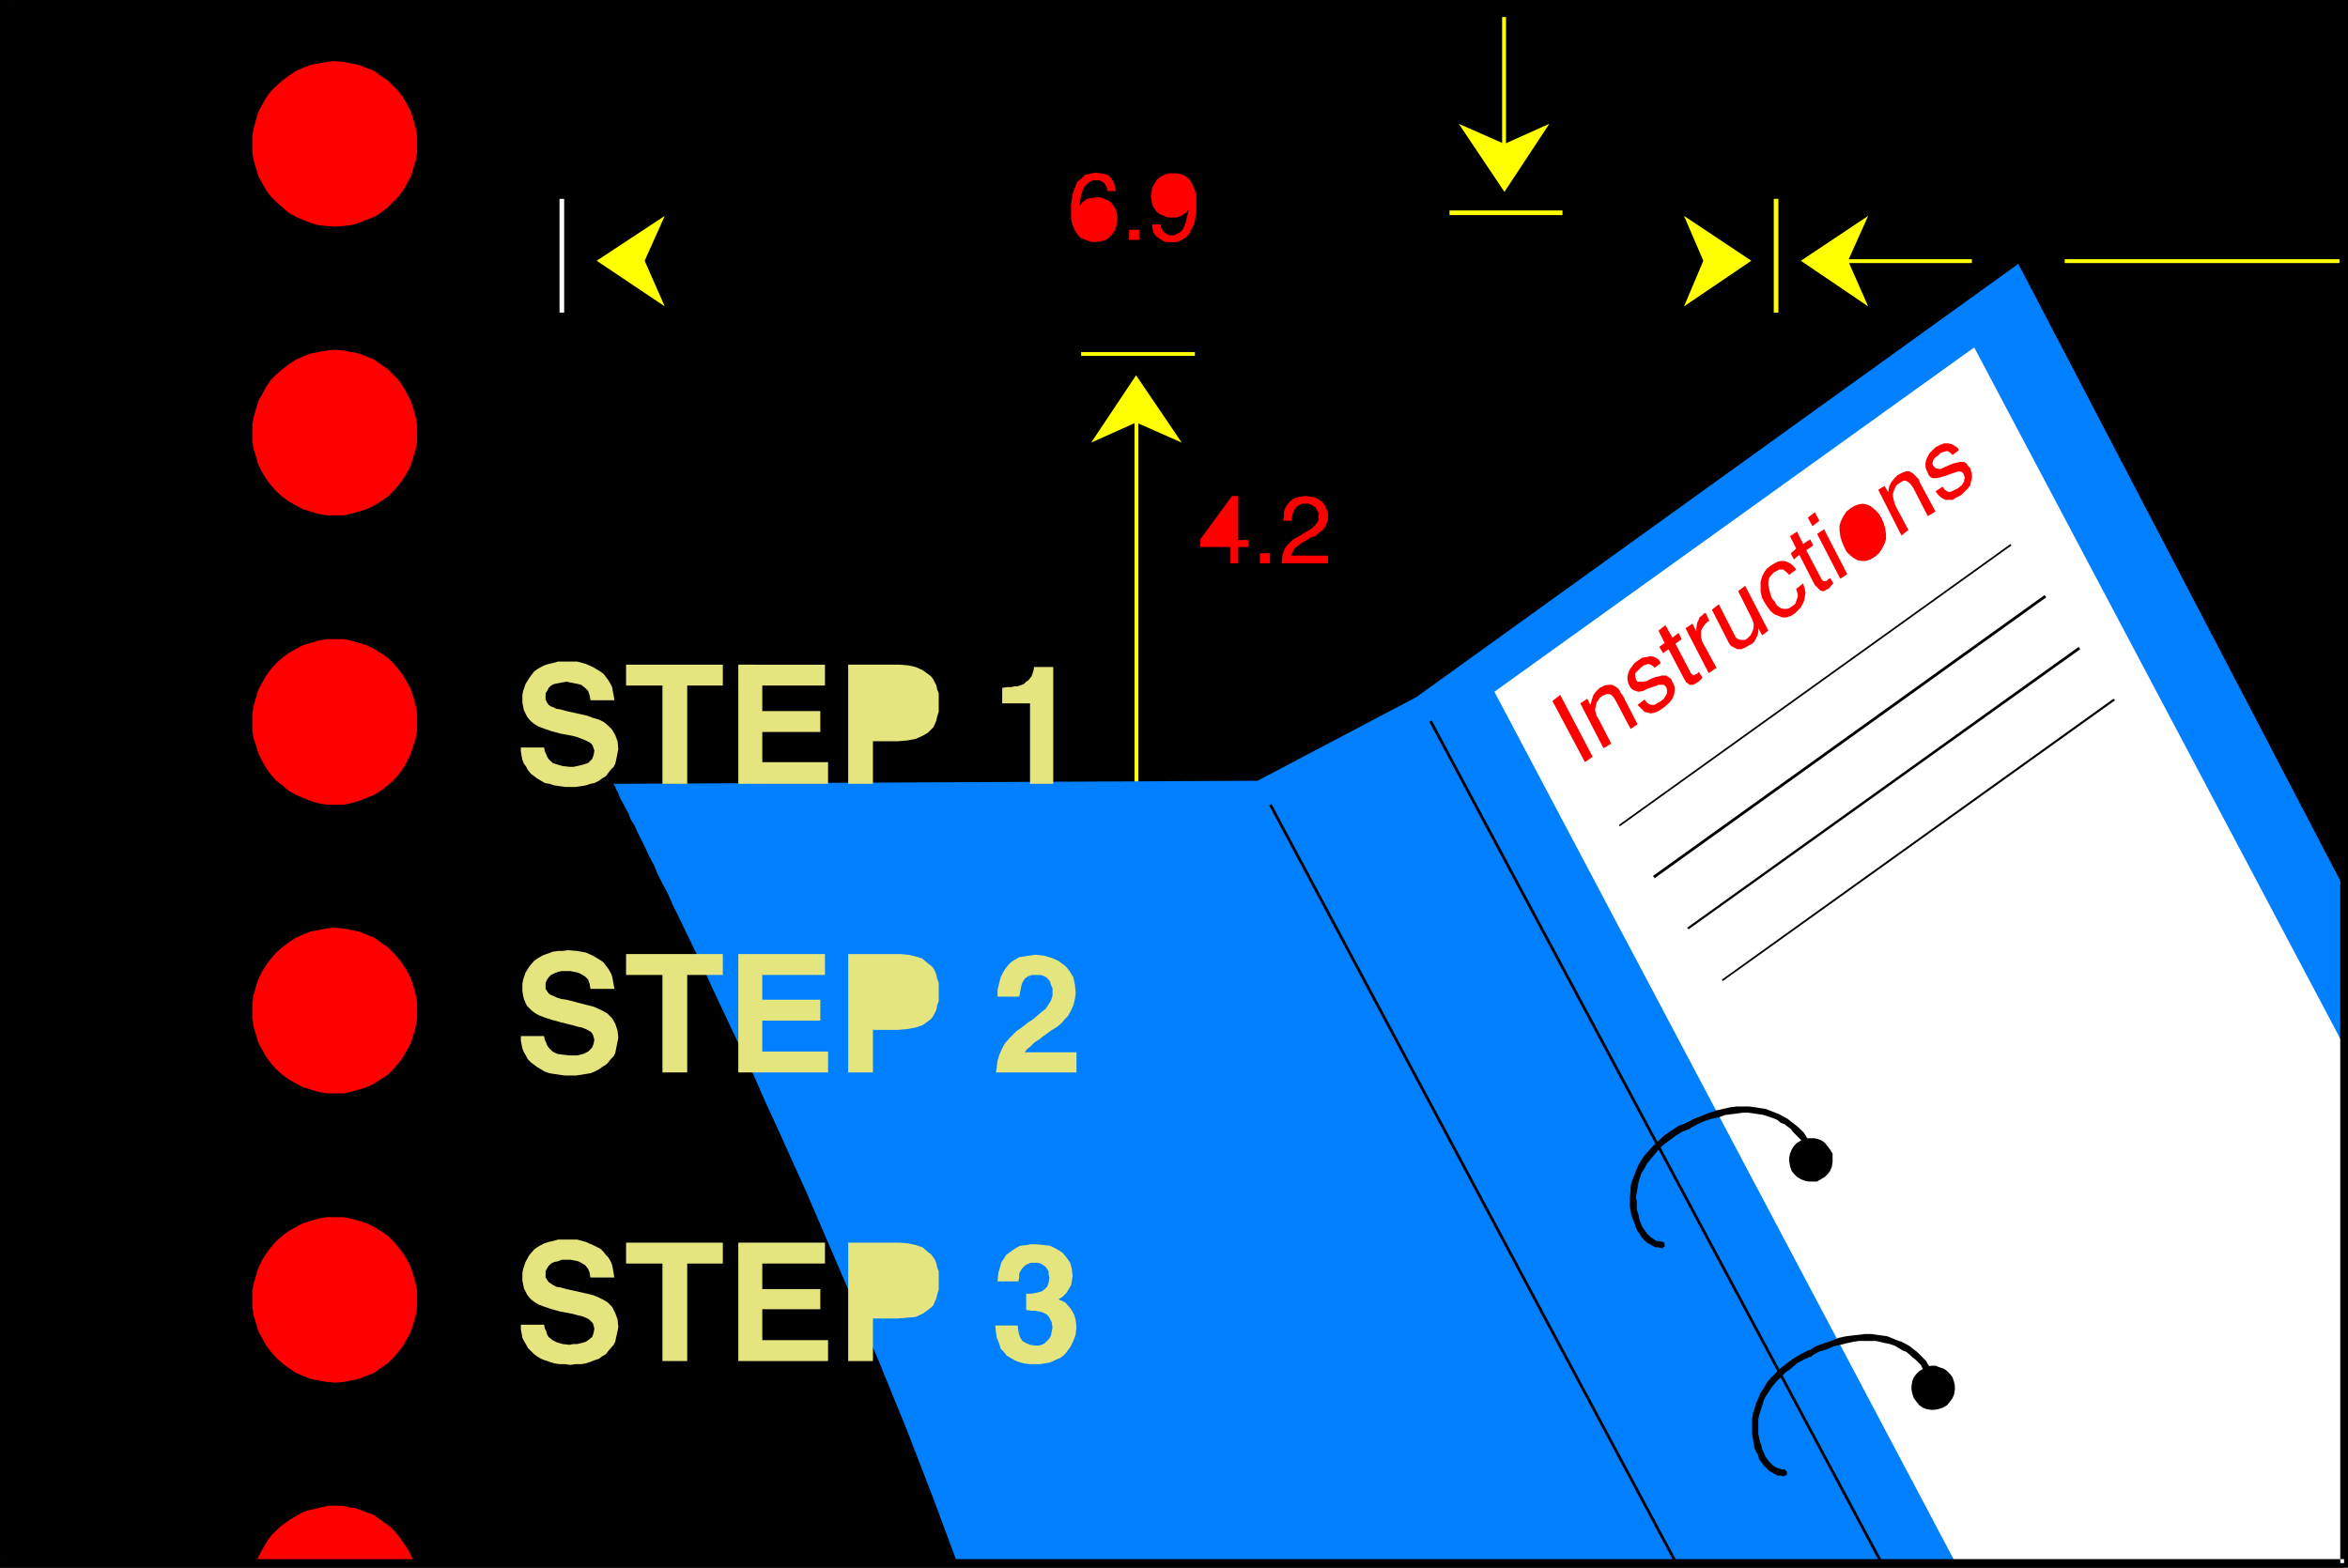
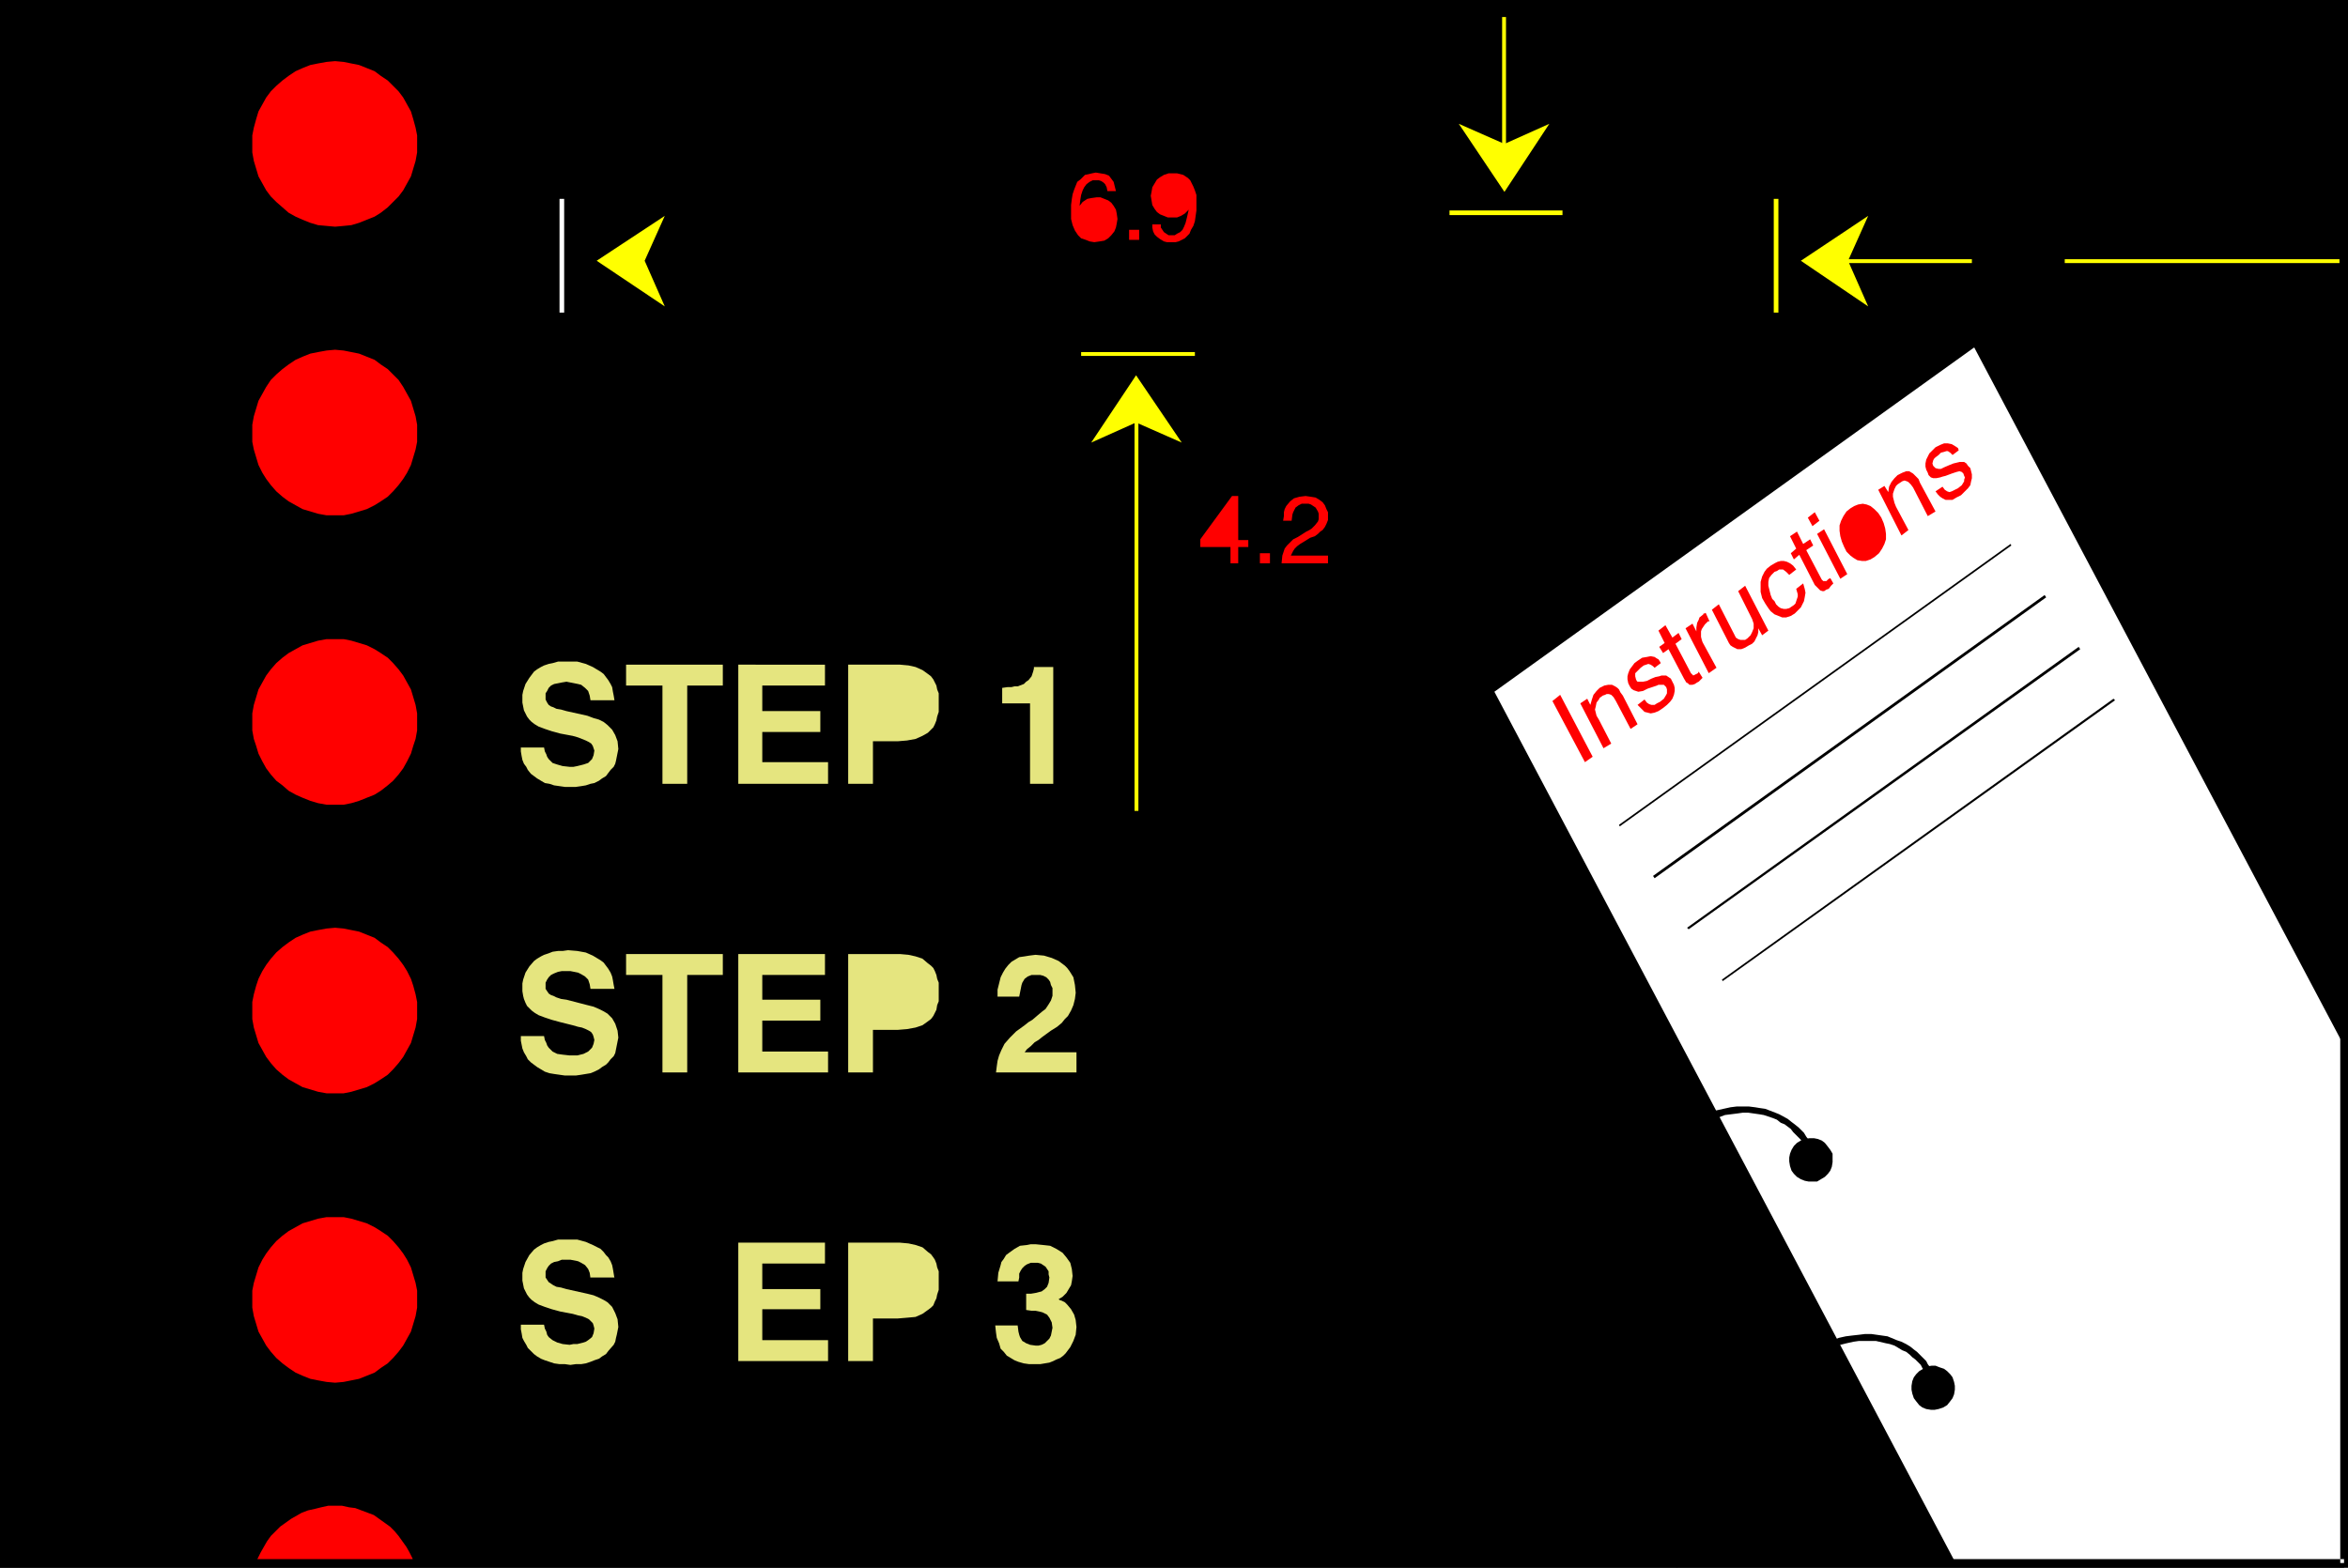
<svg xmlns="http://www.w3.org/2000/svg" xmlns:ns1="http://sodipodi.sourceforge.net/DTD/sodipodi-0.dtd" xmlns:ns2="http://www.inkscape.org/namespaces/inkscape" version="1.0" width="129.724mm" height="86.636mm" id="svg78" ns1:docname="Instructions.wmf">
  <rect width="100%" height="100%" fill="#333333" stroke="none" />
  <ns1:namedview id="namedview78" pagecolor="#ffffff" bordercolor="#000000" borderopacity="0.25" ns2:showpageshadow="2" ns2:pageopacity="0.0" ns2:pagecheckerboard="0" ns2:deskcolor="#d1d1d1" ns2:document-units="mm" />
  <defs id="defs1">
    <pattern id="WMFhbasepattern" patternUnits="userSpaceOnUse" width="6" height="6" x="0" y="0" />
  </defs>
  <path style="fill:#000000;fill-opacity:1;fill-rule:evenodd;stroke:none" d="M 489.486,326.634 V 0.808 H 0.808 V 326.634 Z" id="path1" />
  <path style="fill:#000000;fill-opacity:1;fill-rule:evenodd;stroke:none" d="M 490.294,327.442 V 0 H 0 v 327.442 h 490.294 l -0.808,-1.778 H 0.808 L 1.778,326.634 V 0.808 L 0.808,1.616 H 489.486 l -0.808,-0.808 V 326.634 l 0.808,-0.97 z" id="path2" />
  <path style="fill:#ff0000;fill-opacity:1;fill-rule:evenodd;stroke:none" d="m 69.973,12.768 -1.778,0.162 -1.778,0.323 -1.616,0.323 -1.616,0.646 -1.454,0.646 -1.454,0.97 -1.293,0.97 -1.293,1.131 -1.131,1.131 -0.97,1.293 -0.808,1.455 -0.808,1.455 -0.485,1.616 -0.485,1.778 -0.323,1.616 v 1.778 1.778 l 0.323,1.778 0.485,1.616 0.485,1.616 0.808,1.455 0.808,1.455 0.97,1.293 1.131,1.131 1.293,1.131 1.293,1.131 1.454,0.808 1.454,0.646 1.616,0.646 1.616,0.485 1.778,0.162 1.778,0.162 1.778,-0.162 1.616,-0.162 1.616,-0.485 1.616,-0.646 1.616,-0.646 1.293,-0.808 1.454,-1.131 1.131,-1.131 1.131,-1.131 0.97,-1.293 0.808,-1.455 0.808,-1.455 0.485,-1.616 0.485,-1.616 0.323,-1.778 V 30.061 28.284 l -0.323,-1.616 -0.485,-1.778 -0.485,-1.616 -0.808,-1.455 -0.808,-1.455 -0.97,-1.293 -1.131,-1.131 -1.131,-1.131 -1.454,-0.97 -1.293,-0.97 -1.616,-0.646 -1.616,-0.646 -1.616,-0.323 -1.616,-0.323 z" id="path3" />
  <path style="fill:#ff0000;fill-opacity:1;fill-rule:evenodd;stroke:none" d="m 69.973,73.052 -1.778,0.162 -1.778,0.323 -1.616,0.323 -1.616,0.646 -1.454,0.646 -1.454,0.97 -1.293,0.97 -1.293,1.131 -1.131,1.131 -0.97,1.455 -0.808,1.455 -0.808,1.455 -0.485,1.616 -0.485,1.616 -0.323,1.778 v 1.778 1.778 l 0.323,1.616 0.485,1.616 0.485,1.616 0.808,1.616 0.808,1.293 0.97,1.293 1.131,1.293 1.293,1.131 1.293,0.97 1.454,0.808 1.454,0.808 1.616,0.485 1.616,0.485 1.778,0.323 h 1.778 1.778 l 1.616,-0.323 1.616,-0.485 1.616,-0.485 1.616,-0.808 1.293,-0.808 1.454,-0.97 1.131,-1.131 1.131,-1.293 0.97,-1.293 0.808,-1.293 0.808,-1.616 0.485,-1.616 0.485,-1.616 0.323,-1.616 V 90.507 88.729 l -0.323,-1.778 -0.485,-1.616 -0.485,-1.616 -0.808,-1.455 -0.808,-1.455 -0.97,-1.455 -1.131,-1.131 -1.131,-1.131 -1.454,-0.97 -1.293,-0.97 -1.616,-0.646 -1.616,-0.646 -1.616,-0.323 -1.616,-0.323 z" id="path4" />
  <path style="fill:#ff0000;fill-opacity:1;fill-rule:evenodd;stroke:none" d="m 69.973,133.498 h -1.778 l -1.778,0.323 -1.616,0.485 -1.616,0.485 -1.454,0.808 -1.454,0.808 -1.293,0.97 -1.293,1.131 -1.131,1.293 -0.97,1.293 -0.808,1.455 -0.808,1.455 -0.485,1.616 -0.485,1.616 -0.323,1.778 v 1.778 1.778 l 0.323,1.778 0.485,1.455 0.485,1.616 0.808,1.616 0.808,1.455 0.97,1.293 1.131,1.293 1.293,0.97 1.293,1.131 1.454,0.808 1.454,0.646 1.616,0.646 1.616,0.485 1.778,0.323 h 1.778 1.778 l 1.616,-0.323 1.616,-0.485 1.616,-0.646 1.616,-0.646 1.293,-0.808 1.454,-1.131 1.131,-0.97 1.131,-1.293 0.97,-1.293 0.808,-1.455 0.808,-1.616 0.485,-1.616 0.485,-1.455 0.323,-1.778 v -1.778 -1.778 l -0.323,-1.778 -0.485,-1.616 -0.485,-1.616 -0.808,-1.455 -0.808,-1.455 -0.97,-1.293 -1.131,-1.293 -1.131,-1.131 -1.454,-0.97 -1.293,-0.808 -1.616,-0.808 -1.616,-0.485 -1.616,-0.485 -1.616,-0.323 z" id="path5" />
  <path style="fill:#ff0000;fill-opacity:1;fill-rule:evenodd;stroke:none" d="m 69.973,193.783 -1.778,0.162 -1.778,0.323 -1.616,0.323 -1.616,0.646 -1.454,0.646 -1.454,0.97 -1.293,0.97 -1.293,1.131 -1.131,1.293 -0.97,1.293 -0.808,1.293 -0.808,1.616 -0.485,1.455 -0.485,1.778 -0.323,1.616 v 1.778 1.778 l 0.323,1.778 0.485,1.616 0.485,1.616 0.808,1.455 0.808,1.455 0.97,1.293 1.131,1.293 1.293,1.131 1.293,0.97 1.454,0.808 1.454,0.808 1.616,0.485 1.616,0.485 1.778,0.323 h 1.778 1.778 l 1.616,-0.323 1.616,-0.485 1.616,-0.485 1.616,-0.808 1.293,-0.808 1.454,-0.97 1.131,-1.131 1.131,-1.293 0.97,-1.293 0.808,-1.455 0.808,-1.455 0.485,-1.616 0.485,-1.616 0.323,-1.778 v -1.778 -1.778 l -0.323,-1.616 -0.485,-1.778 -0.485,-1.455 -0.808,-1.616 -0.808,-1.293 -0.97,-1.293 -1.131,-1.293 -1.131,-1.131 -1.454,-0.97 -1.293,-0.97 -1.616,-0.646 -1.616,-0.646 -1.616,-0.323 -1.616,-0.323 z" id="path6" />
  <path style="fill:#ff0000;fill-opacity:1;fill-rule:evenodd;stroke:none" d="m 69.973,254.228 h -1.778 l -1.778,0.323 -1.616,0.485 -1.616,0.485 -1.454,0.808 -1.454,0.808 -1.293,0.97 -1.293,1.131 -1.131,1.293 -0.97,1.293 -0.808,1.293 -0.808,1.616 -0.485,1.616 -0.485,1.616 -0.323,1.616 v 1.778 1.778 l 0.323,1.778 0.485,1.616 0.485,1.616 0.808,1.455 0.808,1.455 0.97,1.293 1.131,1.293 1.293,1.131 1.293,0.97 1.454,0.97 1.454,0.646 1.616,0.646 1.616,0.323 1.778,0.323 1.778,0.162 1.778,-0.162 1.616,-0.323 1.616,-0.323 1.616,-0.646 1.616,-0.646 1.293,-0.97 1.454,-0.97 1.131,-1.131 1.131,-1.293 0.97,-1.293 0.808,-1.455 0.808,-1.455 0.485,-1.616 0.485,-1.616 0.323,-1.778 v -1.778 -1.778 l -0.323,-1.616 -0.485,-1.616 -0.485,-1.616 -0.808,-1.616 -0.808,-1.293 -0.97,-1.293 -1.131,-1.293 -1.131,-1.131 -1.454,-0.97 -1.293,-0.808 -1.616,-0.808 -1.616,-0.485 -1.616,-0.485 -1.616,-0.323 z" id="path7" />
  <path style="fill:#ff0000;fill-opacity:1;fill-rule:evenodd;stroke:none" d="m 86.456,326.796 -0.323,-1.293 -0.646,-1.293 -0.646,-1.131 -0.808,-1.131 -0.808,-1.131 -0.808,-0.97 -0.97,-0.97 -1.131,-0.808 -1.131,-0.808 -1.131,-0.808 -1.293,-0.485 -1.293,-0.485 -1.293,-0.485 -1.293,-0.162 -1.454,-0.323 h -1.454 -1.454 l -1.454,0.323 -1.293,0.323 -1.454,0.323 -1.293,0.485 -1.131,0.646 -1.131,0.646 -1.131,0.808 -1.131,0.808 -0.97,0.97 -0.97,0.97 -0.808,1.131 -0.646,1.131 -0.646,1.131 -0.646,1.293 -0.485,1.293 z" id="path8" />
  <path style="fill:#ffff00;fill-opacity:1;fill-rule:evenodd;stroke:none" d="m 246.763,92.447 -9.534,-14.061 -9.373,14.061 9.373,-4.202 z" id="path9" />
  <path style="fill:#ffff00;fill-opacity:1;fill-rule:evenodd;stroke:none" d="m 236.905,86.144 v 83.234 h 0.808 V 86.144 Z" id="path10" />
-   <path style="fill:#007fff;fill-opacity:1;fill-rule:evenodd;stroke:none" d="M 489.163,184.893 421.452,55.112 295.728,145.62 262.6,163.075 128.149,163.721 v 0.162 l 0.162,0.162 0.162,0.323 0.162,0.485 0.323,0.485 0.323,0.808 0.323,0.808 0.485,0.808 0.485,0.97 0.646,1.131 0.485,1.293 0.808,1.293 0.646,1.455 0.808,1.616 0.808,1.616 0.808,1.778 0.97,1.778 0.808,1.939 0.97,1.939 1.131,2.101 0.97,2.263 1.131,2.263 2.262,4.687 2.424,5.01 2.424,5.333 2.586,5.495 2.747,5.818 2.909,5.98 2.747,6.303 2.909,6.303 2.909,6.465 3.07,6.788 2.909,6.788 5.979,13.899 5.979,14.061 5.818,14.223 5.494,14.223 2.586,6.95 2.586,6.95 h 9.696 2.747 18.584 l 4.525,0.162 h 20.2 5.656 23.917 6.302 12.928 l 13.251,0.162 h 26.987 13.413 95.829 4.525 11.958 l 3.394,-0.162 h 5.979 2.424 2.101 1.939 1.939 l 0.485,-0.162 h 0.646 v 0 h 0.162 v -45.092 l -0.162,-6.303 v -19.718 -13.091 -18.91 -5.818 -19.556 l -0.162,-1.939 z" id="path11" />
  <path style="fill:#000000;fill-opacity:1;fill-rule:evenodd;stroke:none" d="m 265.024,168.247 85.163,159.196 0.485,-0.323 -85.163,-159.196 z" id="path12" />
  <path style="fill:#000000;fill-opacity:1;fill-rule:evenodd;stroke:none" d="m 298.475,150.792 94.536,176.489 0.485,-0.323 -94.536,-176.489 z" id="path13" />
  <path style="fill:#ffffff;fill-opacity:1;fill-rule:evenodd;stroke:none" d="M 489.163,217.864 412.241,72.567 312.049,144.488 408.363,326.473 h 81.123 z" id="path14" />
  <path style="fill:#000000;fill-opacity:1;fill-rule:evenodd;stroke:none" d="m 380.244,246.309 0.808,-0.485 0.646,-0.646 0.485,-0.646 0.323,-0.808 0.162,-0.97 v -0.808 -0.97 l -0.485,-0.808 -0.485,-0.646 -0.646,-0.808 -0.646,-0.485 -0.808,-0.323 -0.808,-0.162 h -0.97 l -0.97,0.162 -0.808,0.323 -0.808,0.485 -0.646,0.646 -0.485,0.808 -0.323,0.808 -0.162,0.808 v 0.808 l 0.162,0.97 0.323,0.97 0.485,0.646 0.646,0.646 0.808,0.485 0.808,0.323 0.808,0.162 h 0.97 0.808 z" id="path15" />
  <path style="fill:#000000;fill-opacity:1;fill-rule:evenodd;stroke:none" d="m 405.777,293.987 0.808,-0.485 0.646,-0.808 0.485,-0.646 0.323,-0.808 0.162,-0.97 v -0.808 l -0.162,-0.808 -0.323,-0.97 -0.485,-0.646 -0.646,-0.646 -0.646,-0.485 -0.97,-0.323 -0.808,-0.323 h -0.808 l -0.97,0.162 -0.808,0.485 -0.808,0.485 -0.646,0.646 -0.485,0.646 -0.323,0.808 -0.162,0.97 v 0.808 l 0.162,0.808 0.323,0.97 0.485,0.646 0.646,0.808 0.646,0.485 0.808,0.323 0.97,0.162 h 0.808 l 0.808,-0.162 z" id="path16" />
  <path style="fill:#000000;fill-opacity:1;fill-rule:evenodd;stroke:none" d="m 378.144,243.4 v 0.162 0.162 l 0.162,0.162 0.162,0.162 h 0.162 0.323 l 0.162,-0.162 h 0.162 l 0.162,-0.162 v -0.162 -0.162 -0.162 l -0.162,-0.485 v -0.646 l -0.162,-0.646 -0.162,-0.646 -0.323,-0.808 -0.323,-0.485 -0.323,-0.808 -0.323,-0.646 -0.485,-0.646 -0.485,-0.808 -0.646,-0.646 -0.485,-0.485 -0.808,-0.646 -0.646,-0.485 -0.808,-0.646 -1.778,-0.97 -0.808,-0.323 -2.101,-0.808 -1.131,-0.162 -0.97,-0.162 -1.293,-0.162 h -1.293 -1.293 l -1.293,0.162 -1.454,0.323 -1.454,0.323 -1.454,0.485 -1.616,0.646 -1.616,0.646 -1.616,0.808 h 0.162 l -0.323,0.162 v 0.323 h -0.162 v 0.162 l 0.162,0.323 0.162,0.162 0.162,0.162 h 0.162 0.162 0.162 l 0.162,-0.162 1.454,-0.808 1.454,-0.646 1.454,-0.485 1.616,-0.323 1.293,-0.485 1.293,-0.162 1.293,-0.162 1.131,-0.162 h 1.131 l 1.131,0.162 1.131,0.162 0.97,0.162 0.97,0.323 0.97,0.323 0.808,0.323 0.808,0.646 0.808,0.323 0.646,0.485 0.646,0.485 0.485,0.646 0.646,0.646 0.485,0.485 0.485,0.485 0.485,0.808 0.323,0.485 0.323,0.646 0.162,0.485 0.162,0.646 0.162,0.646 0.162,0.485 0.162,0.646 0.162,0.646 z" id="path17" />
  <path style="fill:#000000;fill-opacity:1;fill-rule:evenodd;stroke:none" d="m 352.772,235.804 0.323,-0.323 v -0.162 l 0.162,-0.162 v -0.162 l -0.162,-0.162 -0.162,-0.323 h -0.162 -0.162 -0.162 -0.162 v 0 l -1.778,0.646 -1.454,0.97 -1.454,0.97 -2.262,2.101 -1.778,1.939 -0.808,1.131 -0.646,1.131 -0.485,1.131 -0.808,2.101 -0.323,1.131 v 1.131 l -0.162,1.131 v 0.97 0.97 l 0.162,0.97 0.162,0.97 0.323,0.808 0.323,0.808 0.323,0.97 0.323,0.646 0.485,0.646 0.323,0.646 0.646,0.646 0.485,0.485 0.646,0.323 0.485,0.323 0.646,0.323 h 0.646 l 0.485,0.162 h 0.162 0.323 v -0.162 l 0.323,-0.162 v -0.162 -0.162 -0.323 0 l -0.323,-0.323 h -0.162 -0.162 0.162 l -0.646,-0.162 h -0.485 l -0.323,-0.162 -0.485,-0.323 -0.485,-0.323 -0.323,-0.323 -0.485,-0.485 -0.323,-0.485 -0.485,-0.646 -0.323,-0.646 -0.323,-0.808 -0.162,-0.646 -0.162,-0.808 -0.323,-0.97 v -0.808 -0.808 l -0.162,-0.97 0.162,-0.97 0.162,-0.97 0.162,-0.97 0.646,-2.101 0.646,-0.97 0.485,-0.97 0.808,-0.97 1.616,-1.939 0.97,-0.97 1.293,-0.97 1.293,-0.97 1.293,-0.808 z" id="path18" />
  <path style="fill:#000000;fill-opacity:1;fill-rule:evenodd;stroke:none" d="m 403.515,290.916 v 0.162 l 0.162,0.323 h 0.162 l 0.162,0.162 0.162,0.162 h 0.323 l 0.162,-0.162 0.162,-0.162 v -0.162 l 0.162,-0.162 v -0.162 l -0.162,-0.162 v -0.485 l -0.162,-0.646 v -0.646 l -0.323,-0.646 -0.162,-0.646 -0.323,-0.646 -0.323,-0.646 -0.485,-0.808 -0.485,-0.646 -0.323,-0.646 -0.646,-0.646 -0.646,-0.646 -0.646,-0.646 -0.646,-0.485 -0.808,-0.646 -0.808,-0.485 -0.97,-0.485 -0.97,-0.323 -1.939,-0.808 -2.262,-0.323 -1.131,-0.162 h -1.293 l -1.293,0.162 -1.454,0.162 -1.293,0.162 -1.454,0.323 -1.616,0.646 -1.454,0.485 -1.778,0.646 -1.454,0.97 v -0.162 l -0.323,0.323 v 0.162 0.162 0.162 0.162 l 0.323,0.162 0.162,0.162 h 0.162 0.162 0.162 v -0.162 l 1.454,-0.808 1.616,-0.485 1.454,-0.646 1.454,-0.323 1.293,-0.323 1.454,-0.323 1.131,-0.162 h 1.293 1.131 1.131 l 2.101,0.485 0.808,0.162 0.97,0.323 0.808,0.485 0.808,0.485 0.808,0.323 0.808,0.646 0.485,0.485 0.646,0.485 0.646,0.646 0.485,0.485 0.323,0.646 0.485,0.646 0.323,0.485 0.323,0.808 0.323,0.485 0.162,0.646 0.162,0.485 0.162,0.646 v 0.646 l 0.323,0.485 z" id="path19" />
  <path style="fill:#000000;fill-opacity:1;fill-rule:evenodd;stroke:none" d="m 378.305,283.32 0.162,-0.323 0.162,-0.162 v -0.162 -0.162 -0.162 l -0.323,-0.162 -0.162,-0.162 h -0.162 -0.162 -0.162 v 0 l -1.616,0.808 -1.616,0.97 -1.293,0.97 -1.293,0.97 -0.97,0.97 -0.97,0.97 -0.97,1.131 -0.646,1.131 -0.646,0.97 -0.485,1.131 -0.485,1.131 -0.323,1.131 -0.323,0.97 -0.162,1.131 v 1.131 0.97 0.97 l 0.162,0.97 0.162,0.97 0.162,0.97 0.323,0.808 0.485,0.808 0.162,0.808 0.97,1.293 0.485,0.485 0.646,0.646 1.131,0.646 0.646,0.323 h 0.646 l 0.485,0.162 h 0.162 l 0.162,-0.162 h 0.162 l 0.323,-0.162 v -0.323 -0.162 -0.162 l -0.162,-0.162 -0.162,-0.162 -0.162,-0.162 h -0.323 0.323 -0.646 l -0.485,-0.162 -0.485,-0.162 -0.323,-0.162 -0.485,-0.323 -0.485,-0.485 -0.323,-0.323 -0.808,-1.131 -0.323,-0.808 -0.323,-0.646 -0.162,-0.808 -0.323,-0.808 -0.162,-0.808 -0.162,-0.808 v -0.97 -0.97 -0.97 l 0.162,-0.97 0.323,-0.97 0.323,-0.97 0.323,-1.131 0.485,-0.97 0.646,-0.97 0.646,-0.97 0.808,-0.97 0.97,-0.97 0.97,-0.97 1.131,-0.808 1.293,-1.131 1.454,-0.808 1.454,-0.646 z" id="path20" />
  <path style="fill:#ff0000;fill-opacity:1;fill-rule:evenodd;stroke:none" d="m 332.572,158.064 -6.787,-12.93 -1.616,1.293 6.787,12.768 z" id="path21" />
  <path style="fill:#ff0000;fill-opacity:1;fill-rule:evenodd;stroke:none" d="m 336.451,155.317 -2.586,-5.01 -0.485,-0.808 -0.162,-0.646 -0.162,-0.646 0.162,-0.646 0.162,-0.808 0.485,-0.646 0.162,-0.323 0.646,-0.485 0.485,-0.162 0.323,-0.162 h 0.485 l 0.485,0.162 0.485,0.485 0.485,0.808 3.07,5.818 1.454,-0.97 -3.07,-5.98 -0.485,-0.646 -0.323,-0.646 -0.323,-0.323 -0.485,-0.323 -0.646,-0.323 h -0.808 l -0.808,0.162 -0.97,0.485 -0.646,0.646 -0.646,0.808 -0.323,0.97 -0.323,1.131 -0.646,-1.293 -1.454,0.97 4.848,9.374 z" id="path22" />
  <path style="fill:#ff0000;fill-opacity:1;fill-rule:evenodd;stroke:none" d="m 344.046,148.852 0.646,0.162 0.808,-0.162 0.808,-0.323 0.97,-0.646 0.808,-0.646 0.646,-0.646 0.485,-0.646 0.323,-0.808 0.162,-0.808 v -0.646 l -0.162,-0.646 -0.323,-0.646 -0.323,-0.646 -0.485,-0.323 -0.485,-0.323 h -0.485 -0.485 l -0.485,0.162 -0.808,0.162 -0.808,0.323 -0.97,0.485 -0.808,0.162 h -0.485 -0.323 -0.323 l -0.162,-0.162 -0.162,-0.323 -0.162,-0.646 v -0.646 l 0.485,-0.485 0.323,-0.323 0.323,-0.323 0.646,-0.485 0.485,-0.162 0.485,-0.162 0.485,0.162 0.485,0.323 0.323,0.323 1.293,-0.97 -0.162,-0.323 -0.323,-0.485 -0.323,-0.162 -0.485,-0.323 -0.808,-0.162 -0.808,0.162 -0.97,0.162 -0.97,0.646 -0.646,0.485 -0.485,0.646 -0.485,0.646 -0.323,0.808 -0.162,0.646 v 0.646 l 0.162,0.808 0.323,0.646 0.323,0.485 0.485,0.323 0.485,0.162 0.485,0.162 0.97,-0.162 0.97,-0.485 1.454,-0.485 0.485,-0.162 0.323,-0.162 h 0.323 0.323 0.485 l 0.485,0.485 0.162,0.485 v 0.323 0.485 l -0.162,0.323 -0.485,0.808 -0.808,0.646 -0.646,0.323 -0.485,0.323 h -0.646 l -0.485,-0.162 -0.485,-0.323 -0.485,-0.646 -1.454,1.131 0.485,0.485 0.485,0.485 0.485,0.485 z" id="path23" />
  <path style="fill:#ff0000;fill-opacity:1;fill-rule:evenodd;stroke:none" d="m 347.601,134.306 -1.293,-2.586 1.454,-1.131 1.454,2.586 1.293,-0.97 0.646,1.293 -1.293,0.97 3.232,6.142 0.323,0.323 0.162,0.162 0.323,-0.162 0.323,-0.162 0.323,-0.162 0.162,-0.323 0.808,1.293 -0.485,0.485 -0.323,0.323 -0.323,0.162 -0.485,0.323 -0.485,0.162 h -0.323 -0.323 l -0.323,-0.323 -0.323,-0.162 -0.485,-0.808 -3.232,-6.142 -1.131,0.808 -0.808,-1.293 z" id="path24" />
  <path style="fill:#ff0000;fill-opacity:1;fill-rule:evenodd;stroke:none" d="m 356.812,140.609 -4.848,-9.374 1.454,-0.97 0.808,1.616 v -0.323 -0.485 l 0.162,-0.97 0.323,-0.646 0.162,-0.485 0.808,-0.646 v -0.162 h 0.162 l 0.323,-0.162 0.808,1.778 h -0.162 -0.162 l -0.162,0.162 -0.485,0.485 -0.323,0.485 -0.323,0.485 -0.162,0.485 v 1.131 l 0.162,0.646 0.162,0.485 2.909,5.333 z" id="path25" />
  <path style="fill:#ff0000;fill-opacity:1;fill-rule:evenodd;stroke:none" d="m 360.691,133.66 0.323,0.646 0.323,0.485 0.485,0.323 0.323,0.162 0.646,0.323 h 0.808 l 0.808,-0.323 0.808,-0.485 0.646,-0.323 0.485,-0.485 0.323,-0.646 0.323,-0.646 0.162,-0.646 v -0.808 l 0.808,1.455 1.293,-0.97 -4.848,-9.374 -1.454,1.131 2.262,4.525 0.323,0.646 0.323,0.646 0.323,0.97 v 0.97 l -0.323,0.808 -0.323,0.646 -0.646,0.646 -0.485,0.323 h -0.485 -0.485 l -0.485,-0.162 -0.485,-0.323 -0.323,-0.646 -3.232,-6.303 -1.454,1.131 z" id="path26" />
  <path style="fill:#ff0000;fill-opacity:1;fill-rule:evenodd;stroke:none" d="m 367.64,121.538 v 1.131 0.97 l 0.323,1.293 0.646,1.131 0.646,0.97 0.485,0.646 0.808,0.646 0.808,0.323 0.808,0.323 h 0.808 l 0.97,-0.323 0.808,-0.485 0.646,-0.646 0.646,-0.646 0.323,-0.646 0.323,-0.646 0.162,-0.808 0.162,-0.97 -0.162,-0.808 -0.323,-1.131 -1.454,1.131 0.323,1.131 v 0.485 l -0.162,0.485 -0.162,0.485 -0.162,0.485 -0.323,0.323 -0.485,0.323 -0.485,0.323 -0.646,0.162 h -0.485 l -0.646,-0.162 -0.485,-0.323 -0.485,-0.485 -0.323,-0.646 -0.485,-0.485 -0.323,-0.808 -0.162,-0.646 -0.323,-1.293 v -0.808 l 0.162,-0.808 0.485,-0.646 0.646,-0.646 0.485,-0.162 0.485,-0.323 h 0.323 0.485 l 0.646,0.485 0.646,0.646 1.454,-1.131 -0.646,-0.808 -0.646,-0.485 -0.646,-0.323 -0.646,-0.162 h -0.646 l -0.646,0.162 -0.646,0.323 -0.808,0.485 -0.808,0.646 -0.485,0.646 -0.485,0.97 z" id="path27" />
  <path style="fill:#ff0000;fill-opacity:1;fill-rule:evenodd;stroke:none" d="m 375.073,114.589 -1.293,-2.586 1.454,-0.97 1.293,2.586 1.454,-0.97 0.646,1.293 -1.454,0.97 3.232,6.142 0.323,0.323 h 0.323 0.323 l 0.323,-0.323 0.162,-0.162 h 0.162 l 0.162,-0.162 0.646,1.131 -0.485,0.485 -0.485,0.646 -0.485,0.162 -0.485,0.323 h -0.323 l -0.485,-0.162 -0.485,-0.485 -0.646,-0.646 -3.232,-6.303 -1.131,0.97 -0.646,-1.293 z" id="path28" />
  <path style="fill:#ff0000;fill-opacity:1;fill-rule:evenodd;stroke:none" d="m 384.284,120.892 -4.848,-9.374 1.454,-0.97 4.848,9.374 z" id="path29" />
  <path style="fill:#ff0000;fill-opacity:1;fill-rule:evenodd;stroke:none" d="m 378.467,109.902 -0.97,-1.778 1.454,-1.131 0.97,1.778 z" id="path30" />
  <path style="fill:#ff0000;fill-opacity:1;fill-rule:evenodd;stroke:none" d="m 388.486,115.235 -0.646,-0.323 -0.485,-0.485 -0.485,-0.646 -0.323,-0.646 -0.485,-0.808 -0.162,-0.808 -0.162,-0.646 v -0.808 -0.646 l 0.323,-0.646 0.485,-0.646 0.485,-0.485 0.808,-0.485 0.646,-0.162 0.646,0.162 0.646,0.162 0.485,0.323 0.323,0.485 0.323,0.485 0.485,0.646 0.485,1.455 0.323,1.616 v 0.646 l -0.323,0.808 -0.485,0.485 -0.485,0.646 -0.808,0.323 -0.485,0.162 h -0.646 z" id="path31" />
  <path style="fill:#ff0000;fill-opacity:1;fill-rule:evenodd;stroke:none" d="m 384.123,109.74 v 1.131 l 0.162,1.131 0.323,1.131 0.485,1.131 0.485,0.97 0.808,0.808 0.646,0.485 0.808,0.485 0.97,0.162 h 0.808 l 0.97,-0.323 0.808,-0.485 0.97,-0.808 0.646,-0.97 0.485,-0.97 0.323,-0.97 v -1.131 l -0.162,-1.131 -0.323,-1.131 -0.485,-1.131 -0.646,-0.97 -0.808,-0.808 -0.808,-0.646 -0.808,-0.323 -0.808,-0.162 -0.97,0.162 -0.808,0.323 -0.808,0.485 -0.808,0.646 -0.646,0.97 -0.485,0.97 z" id="path32" />
  <path style="fill:#ff0000;fill-opacity:1;fill-rule:evenodd;stroke:none" d="m 398.505,110.71 -2.586,-4.849 v 0 l -0.323,-0.808 -0.162,-0.646 -0.162,-0.646 v -0.646 l 0.323,-0.97 0.323,-0.646 0.323,-0.323 0.485,-0.323 0.485,-0.323 0.485,-0.162 0.485,0.162 0.323,0.162 0.485,0.485 0.485,0.646 3.07,5.98 1.616,-0.97 -3.232,-5.98 -0.323,-0.808 -0.485,-0.485 -0.323,-0.323 -0.323,-0.323 -0.808,-0.485 h -0.646 l -0.808,0.323 -0.97,0.485 -0.646,0.646 -0.646,0.808 -0.485,0.97 -0.162,1.131 -0.808,-1.293 -1.293,0.808 4.848,9.536 z" id="path33" />
  <path style="fill:#ff0000;fill-opacity:1;fill-rule:evenodd;stroke:none" d="m 406.262,104.407 h 0.646 0.808 l 0.808,-0.485 0.97,-0.485 0.808,-0.808 0.646,-0.646 0.485,-0.646 0.162,-0.808 0.162,-0.646 v -0.808 l -0.162,-0.646 -0.162,-0.646 -0.485,-0.485 -0.323,-0.485 -0.485,-0.323 h -0.646 -0.323 l -0.646,0.162 -0.646,0.162 -0.808,0.323 -1.131,0.485 -0.646,0.323 h -0.485 l -0.646,-0.162 -0.485,-0.485 -0.162,-0.485 0.162,-0.646 0.162,-0.323 0.323,-0.323 0.646,-0.485 0.485,-0.485 0.646,-0.162 0.485,-0.162 h 0.323 l 0.485,0.323 0.485,0.485 1.293,-0.97 -0.162,-0.485 -0.485,-0.323 -0.808,-0.485 -0.808,-0.162 h -0.808 l -0.808,0.323 -0.97,0.485 -0.646,0.646 -0.646,0.646 -0.323,0.646 -0.323,0.646 -0.162,0.808 v 0.646 l 0.162,0.646 0.323,0.646 0.162,0.485 0.485,0.485 0.485,0.162 h 0.646 l 0.808,-0.162 0.485,-0.162 0.646,-0.162 1.293,-0.485 v 0 l 0.485,-0.162 0.485,-0.162 0.646,-0.162 0.485,0.162 0.323,0.323 0.162,0.485 0.162,0.323 -0.162,0.485 v 0.323 l -0.485,0.808 -0.808,0.646 -0.646,0.323 -0.646,0.323 -0.485,0.162 -0.485,-0.162 -0.485,-0.323 -0.485,-0.646 -1.454,0.97 0.485,0.646 0.485,0.485 0.485,0.323 z" id="path34" />
  <path style="fill:#e5e57f;fill-opacity:1;fill-rule:evenodd;stroke:none" d="m 111.504,162.105 0.646,0.485 0.808,0.485 0.808,0.485 0.97,0.162 0.97,0.323 1.131,0.162 1.131,0.162 h 1.131 1.131 l 1.131,-0.162 0.97,-0.162 0.97,-0.323 0.808,-0.162 0.97,-0.485 0.646,-0.485 0.808,-0.485 0.485,-0.646 0.485,-0.646 0.646,-0.646 0.323,-0.646 0.162,-0.646 0.162,-0.808 0.162,-0.808 0.162,-0.808 -0.162,-1.616 -0.485,-1.293 -0.646,-1.131 -0.97,-0.97 -0.808,-0.646 -0.97,-0.485 -1.131,-0.323 -1.293,-0.485 -4.363,-0.97 -1.131,-0.323 -0.97,-0.162 -0.646,-0.323 -0.485,-0.162 -0.485,-0.323 -0.323,-0.485 -0.323,-0.646 v -0.485 -0.808 l 0.323,-0.485 0.323,-0.646 0.485,-0.485 0.646,-0.323 0.808,-0.162 0.808,-0.162 0.97,-0.162 0.808,0.162 0.808,0.162 0.808,0.162 0.646,0.162 0.808,0.646 0.646,0.646 0.323,0.97 0.162,0.97 h 5.01 l -0.162,-0.97 -0.162,-0.808 -0.162,-0.97 -0.323,-0.646 -0.485,-0.808 -0.485,-0.646 -0.485,-0.646 -0.646,-0.485 -1.616,-0.97 -1.454,-0.646 -1.778,-0.485 h -1.939 -1.131 -0.97 l -1.131,0.323 -0.808,0.162 -0.97,0.323 -0.646,0.323 -0.808,0.485 -0.646,0.485 -0.97,1.293 -0.808,1.293 -0.485,1.455 -0.162,0.808 v 0.808 0.808 l 0.162,0.808 0.162,0.808 0.323,0.646 0.323,0.646 0.485,0.646 0.485,0.485 0.646,0.485 0.808,0.485 1.293,0.485 1.454,0.485 1.778,0.485 2.586,0.485 1.131,0.323 0.808,0.323 0.808,0.323 0.646,0.323 0.485,0.323 0.323,0.485 0.162,0.485 0.162,0.485 -0.162,0.97 -0.323,0.808 -0.808,0.808 -0.485,0.162 -0.485,0.162 -0.646,0.162 -0.646,0.162 -0.808,0.162 h -0.808 l -1.454,-0.162 -1.131,-0.323 -0.97,-0.323 -0.808,-0.808 -0.323,-0.485 -0.162,-0.485 -0.323,-0.646 -0.162,-0.808 h -4.848 v 0.808 l 0.162,0.97 0.162,0.808 0.323,0.808 0.485,0.646 0.323,0.646 0.646,0.808 z" id="path35" />
  <path style="fill:#e5e57f;fill-opacity:1;fill-rule:evenodd;stroke:none" d="m 130.734,138.832 h 20.2 v 4.364 h -7.434 v 20.526 h -5.171 v -20.526 h -7.595 z" id="path36" />
  <path style="fill:#e5e57f;fill-opacity:1;fill-rule:evenodd;stroke:none" d="m 154.166,138.832 v 24.89 h 18.746 v -4.525 h -13.736 v -6.303 h 12.12 v -4.364 h -12.12 v -5.333 h 13.09 v -4.364 z" id="path37" />
  <path style="fill:#e5e57f;fill-opacity:1;fill-rule:evenodd;stroke:none" d="m 189.88,149.66 -0.485,0.323 -0.646,0.323 -0.808,0.162 h -0.97 -4.686 v -7.273 h 4.686 0.97 l 0.808,0.162 0.646,0.323 0.485,0.323 0.485,0.485 0.323,0.646 0.162,0.808 0.162,0.808 -0.162,0.97 -0.162,0.808 -0.323,0.646 z" id="path38" />
  <path style="fill:#e5e57f;fill-opacity:1;fill-rule:evenodd;stroke:none" d="m 193.758,140.771 -1.131,-0.808 -1.454,-0.646 -1.454,-0.323 -1.778,-0.162 H 177.113 v 24.89 h 5.171 v -8.889 h 5.171 l 1.939,-0.162 1.778,-0.323 1.454,-0.646 1.131,-0.646 0.646,-0.646 0.485,-0.485 0.323,-0.646 0.323,-0.808 0.162,-0.808 0.323,-0.97 v -0.97 -0.97 -0.97 -0.97 l -0.323,-0.808 -0.162,-0.808 -0.323,-0.646 -0.323,-0.646 -0.485,-0.646 z" id="path39" />
  <path style="fill:#e5e57f;fill-opacity:1;fill-rule:evenodd;stroke:none" d="m 215.089,146.913 h -5.818 v -3.232 l 1.131,-0.162 h 0.808 l 0.646,-0.162 h 0.646 l 1.293,-0.485 0.485,-0.485 0.485,-0.323 0.646,-0.808 0.323,-0.97 0.162,-0.646 v -0.323 h 4.04 v 24.405 h -4.848 z" id="path40" />
  <path style="fill:#e5e57f;fill-opacity:1;fill-rule:evenodd;stroke:none" d="m 111.504,222.389 0.646,0.485 0.808,0.485 0.808,0.485 0.97,0.323 0.97,0.162 1.131,0.162 1.131,0.162 h 1.131 1.131 l 1.131,-0.162 0.97,-0.162 0.97,-0.162 0.808,-0.323 0.97,-0.485 0.646,-0.485 0.808,-0.485 0.485,-0.485 0.485,-0.646 0.646,-0.646 0.323,-0.646 0.162,-0.808 0.162,-0.808 0.162,-0.808 0.162,-0.808 -0.162,-1.455 -0.485,-1.455 -0.646,-1.131 -0.97,-0.97 -0.808,-0.485 -0.97,-0.485 -1.131,-0.485 -1.293,-0.323 -4.363,-1.131 -1.131,-0.162 -0.97,-0.323 -0.646,-0.323 -0.485,-0.162 -0.485,-0.323 -0.323,-0.485 -0.323,-0.485 v -0.646 -0.646 l 0.323,-0.646 0.323,-0.485 0.485,-0.485 0.646,-0.323 0.808,-0.323 0.808,-0.162 h 0.97 0.808 l 0.808,0.162 0.808,0.162 0.646,0.323 0.808,0.485 0.646,0.646 0.323,0.97 0.162,0.97 h 5.01 l -0.162,-0.808 -0.162,-0.97 -0.162,-0.808 -0.323,-0.808 -0.485,-0.808 -0.485,-0.646 -0.485,-0.646 -0.646,-0.485 -1.616,-0.97 -1.454,-0.646 -1.778,-0.323 -1.939,-0.162 -1.131,0.162 h -0.97 l -1.131,0.162 -0.808,0.323 -0.97,0.323 -0.646,0.323 -0.808,0.485 -0.646,0.485 -0.97,1.131 -0.808,1.293 -0.485,1.455 -0.162,0.808 v 0.808 0.808 l 0.162,0.97 0.162,0.646 0.323,0.808 0.323,0.646 0.485,0.485 0.485,0.485 0.646,0.485 0.808,0.485 1.293,0.485 1.454,0.485 1.778,0.485 2.586,0.646 1.131,0.323 0.808,0.162 0.808,0.323 0.646,0.323 0.485,0.323 0.323,0.485 0.162,0.485 0.162,0.646 -0.162,0.808 -0.323,0.808 -0.808,0.808 -0.97,0.485 -0.646,0.162 -0.646,0.162 h -0.808 -0.808 l -1.454,-0.162 -1.131,-0.162 -0.97,-0.485 -0.808,-0.808 -0.323,-0.485 -0.162,-0.485 -0.323,-0.646 -0.162,-0.808 h -4.848 v 0.97 l 0.162,0.808 0.162,0.808 0.323,0.808 0.485,0.808 0.323,0.646 0.646,0.646 z" id="path41" />
  <path style="fill:#e5e57f;fill-opacity:1;fill-rule:evenodd;stroke:none" d="m 130.734,199.278 h 20.2 v 4.364 h -7.434 v 20.364 h -5.171 v -20.364 h -7.595 z" id="path42" />
  <path style="fill:#e5e57f;fill-opacity:1;fill-rule:evenodd;stroke:none" d="m 154.166,199.278 v 24.728 h 18.746 v -4.364 h -13.736 v -6.465 h 12.12 v -4.364 h -12.12 v -5.172 h 13.09 v -4.364 z" id="path43" />
  <path style="fill:#e5e57f;fill-opacity:1;fill-rule:evenodd;stroke:none" d="m 189.88,209.945 -0.485,0.485 -0.646,0.162 -0.808,0.162 -0.97,0.162 h -4.686 v -7.435 h 4.686 l 0.97,0.162 0.808,0.162 0.646,0.162 0.485,0.323 0.485,0.485 0.323,0.646 0.162,0.808 0.162,0.97 -0.162,0.808 -0.162,0.808 -0.323,0.646 z" id="path44" />
  <path style="fill:#e5e57f;fill-opacity:1;fill-rule:evenodd;stroke:none" d="m 193.758,201.217 -1.131,-0.97 -1.454,-0.485 -1.454,-0.323 -1.778,-0.162 H 177.113 v 24.728 h 5.171 v -8.889 h 5.171 l 1.939,-0.162 1.778,-0.323 1.454,-0.485 1.131,-0.808 0.646,-0.485 0.485,-0.646 0.323,-0.646 0.323,-0.646 0.162,-0.97 0.323,-0.808 v -0.97 -1.131 -0.97 -0.808 l -0.323,-0.808 -0.162,-0.808 -0.323,-0.808 -0.323,-0.646 -0.485,-0.485 z" id="path45" />
  <path style="fill:#e5e57f;fill-opacity:1;fill-rule:evenodd;stroke:none" d="m 207.979,224.005 0.162,-1.293 0.162,-1.131 0.323,-1.131 0.485,-1.131 0.646,-1.293 1.131,-1.293 1.293,-1.293 1.778,-1.293 0.808,-0.646 0.808,-0.485 1.131,-0.97 0.97,-0.808 0.646,-0.485 0.646,-0.97 0.485,-0.808 0.323,-0.97 v -0.808 -0.808 l -0.323,-0.646 -0.162,-0.646 -0.323,-0.485 -0.485,-0.485 -0.646,-0.323 -0.646,-0.162 h -0.808 -0.97 l -0.808,0.323 -0.646,0.485 -0.485,0.808 -0.162,0.485 -0.162,0.808 -0.162,0.808 -0.162,0.808 h -4.525 v -1.455 l 0.323,-1.293 0.323,-1.293 0.485,-0.97 0.485,-0.808 0.646,-0.808 0.646,-0.646 0.808,-0.485 0.808,-0.485 1.131,-0.162 0.97,-0.162 1.293,-0.162 1.778,0.162 1.616,0.485 1.454,0.646 1.293,0.97 0.485,0.485 0.485,0.646 0.808,1.293 0.323,1.616 0.162,1.616 -0.162,1.293 -0.323,1.293 -0.485,1.131 -0.646,1.131 -0.646,0.646 -0.646,0.808 -0.97,0.808 -1.293,0.808 -1.778,1.293 -0.808,0.646 -0.808,0.485 -0.485,0.485 -0.323,0.323 -0.808,0.646 -0.485,0.646 h 10.827 v 4.202 z" id="path46" />
  <path style="fill:#e5e57f;fill-opacity:1;fill-rule:evenodd;stroke:none" d="m 111.504,282.835 0.646,0.485 0.808,0.485 0.808,0.323 0.97,0.323 0.97,0.323 1.131,0.162 h 1.131 l 1.131,0.162 1.131,-0.162 h 1.131 l 0.97,-0.162 0.97,-0.323 0.808,-0.323 0.97,-0.323 0.646,-0.485 0.808,-0.485 0.485,-0.646 1.131,-1.293 0.323,-0.646 0.162,-0.808 0.162,-0.646 0.162,-0.808 0.162,-0.808 -0.162,-1.616 -0.485,-1.293 -0.646,-1.293 -0.97,-0.97 -0.808,-0.485 -0.97,-0.485 -1.131,-0.485 -1.293,-0.323 -4.363,-0.97 -1.131,-0.323 -0.97,-0.162 -0.646,-0.323 -0.485,-0.323 -0.485,-0.323 -0.323,-0.485 -0.323,-0.485 v -0.646 -0.646 l 0.323,-0.646 0.323,-0.485 0.485,-0.485 0.646,-0.323 0.808,-0.162 0.808,-0.323 h 0.97 0.808 l 0.808,0.162 0.808,0.162 0.646,0.323 0.808,0.485 0.646,0.808 0.323,0.808 0.162,1.131 v -0.162 h 5.01 v 0.162 l -0.162,-0.97 -0.162,-0.97 -0.162,-0.808 -0.323,-0.808 -0.485,-0.808 -0.485,-0.485 -0.485,-0.646 -0.646,-0.646 -1.616,-0.808 -1.454,-0.646 -1.778,-0.485 h -1.939 -1.131 -0.97 l -1.131,0.323 -0.808,0.162 -0.97,0.323 -0.646,0.323 -0.808,0.485 -0.646,0.485 -0.97,1.131 -0.808,1.455 -0.485,1.455 -0.162,0.808 v 0.808 0.808 l 0.162,0.808 0.162,0.808 0.323,0.646 0.323,0.646 0.485,0.646 0.485,0.485 0.646,0.485 0.808,0.485 1.293,0.485 1.454,0.485 1.778,0.485 2.586,0.485 1.131,0.323 0.808,0.162 0.808,0.323 0.646,0.323 0.485,0.485 0.323,0.323 0.162,0.485 0.162,0.646 -0.162,0.97 -0.323,0.808 -0.808,0.646 -0.485,0.323 -0.485,0.162 -0.646,0.162 -0.646,0.162 h -0.808 l -0.808,0.162 -1.454,-0.162 -1.131,-0.323 -0.97,-0.485 -0.808,-0.646 -0.323,-0.485 -0.162,-0.646 -0.323,-0.646 -0.162,-0.808 h -4.848 v 0.97 l 0.162,0.808 0.162,0.97 0.323,0.646 0.485,0.808 0.323,0.646 0.646,0.646 z" id="path47" />
-   <path style="fill:#e5e57f;fill-opacity:1;fill-rule:evenodd;stroke:none" d="m 130.734,259.562 h 20.2 v 4.364 h -7.434 v 20.364 h -5.171 v -20.364 h -7.595 z" id="path48" />
  <path style="fill:#e5e57f;fill-opacity:1;fill-rule:evenodd;stroke:none" d="m 154.166,259.562 v 24.728 h 18.746 v -4.364 h -13.736 v -6.465 h 12.12 v -4.202 h -12.12 v -5.333 h 13.09 v -4.364 z" id="path49" />
  <path style="fill:#e5e57f;fill-opacity:1;fill-rule:evenodd;stroke:none" d="m 189.88,270.229 -0.485,0.485 -0.646,0.162 -0.808,0.162 -0.97,0.162 h -4.686 v -7.273 h 4.686 0.97 l 0.808,0.162 0.646,0.162 0.485,0.485 0.485,0.485 0.323,0.646 0.162,0.646 0.162,0.97 -0.162,0.97 -0.162,0.646 -0.323,0.646 z" id="path50" />
  <path style="fill:#e5e57f;fill-opacity:1;fill-rule:evenodd;stroke:none" d="m 193.758,261.501 -1.131,-0.97 -1.454,-0.485 -1.454,-0.323 -1.778,-0.162 H 177.113 v 24.728 h 5.171 v -8.889 h 5.171 l 1.939,-0.162 1.778,-0.162 1.454,-0.646 1.131,-0.808 0.646,-0.485 0.485,-0.485 0.323,-0.808 0.323,-0.646 0.162,-0.808 0.323,-0.97 v -0.97 -1.131 -0.97 -0.808 l -0.323,-0.808 -0.162,-0.808 -0.323,-0.808 -0.323,-0.485 -0.485,-0.646 z" id="path51" />
  <path style="fill:#e5e57f;fill-opacity:1;fill-rule:evenodd;stroke:none" d="m 207.817,276.855 h 4.686 v 0 l 0.162,1.293 0.162,0.646 0.162,0.485 0.485,0.808 0.808,0.485 0.808,0.323 1.131,0.162 h 0.646 l 0.646,-0.162 0.646,-0.323 0.485,-0.485 0.485,-0.485 0.323,-0.646 0.162,-0.808 0.162,-0.808 -0.162,-1.131 -0.485,-0.97 -0.485,-0.646 -0.97,-0.485 -0.646,-0.162 -0.808,-0.162 h -0.808 l -1.131,-0.162 v -3.394 h 0.97 l 0.97,-0.162 0.646,-0.162 0.646,-0.162 0.646,-0.485 0.485,-0.485 0.323,-0.808 0.162,-1.131 -0.162,-0.646 v -0.646 l -0.323,-0.485 -0.323,-0.485 -0.485,-0.323 -0.485,-0.323 -0.646,-0.162 h -0.646 -0.808 l -0.808,0.323 -0.485,0.323 -0.485,0.485 -0.323,0.485 -0.323,0.646 v 0.808 l -0.162,0.808 h -4.363 l 0.162,-1.778 0.485,-1.616 0.162,-0.646 0.485,-0.646 0.485,-0.808 0.646,-0.485 1.131,-0.808 1.131,-0.646 1.454,-0.162 0.808,-0.162 h 0.97 l 1.616,0.162 1.454,0.162 1.293,0.646 1.293,0.808 0.808,0.97 0.808,1.131 0.323,1.293 0.162,1.455 -0.162,1.131 -0.162,0.808 -0.485,0.808 -0.485,0.808 -0.485,0.485 -0.323,0.323 -0.808,0.485 0.162,0.162 0.485,0.162 0.646,0.323 0.485,0.485 0.808,0.97 0.646,1.131 0.323,1.131 0.162,1.455 -0.162,1.616 -0.485,1.293 -0.646,1.293 -0.97,1.293 -0.485,0.485 -0.646,0.485 -0.808,0.323 -0.646,0.323 -0.808,0.323 -0.97,0.162 -0.97,0.162 h -0.97 -1.293 l -1.131,-0.162 -1.131,-0.323 -0.808,-0.323 -0.808,-0.485 -0.808,-0.485 -0.646,-0.808 -0.646,-0.646 -0.323,-1.131 -0.485,-1.131 -0.162,-1.131 z" id="path52" />
  <path style="fill:#000000;fill-opacity:1;fill-rule:evenodd;stroke:none" d="m 419.836,113.619 -81.77,58.668 0.162,0.323 81.77,-58.668 z" id="path53" />
  <path style="fill:#000000;fill-opacity:1;fill-rule:evenodd;stroke:none" d="m 426.947,124.286 -81.77,58.668 0.323,0.485 81.77,-58.668 z" id="path54" />
  <path style="fill:#000000;fill-opacity:1;fill-rule:evenodd;stroke:none" d="m 434.057,135.114 -81.77,58.668 0.323,0.323 81.77,-58.506 z" id="path55" />
  <path style="fill:#000000;fill-opacity:1;fill-rule:evenodd;stroke:none" d="m 441.329,145.943 -81.77,58.668 0.162,0.323 81.931,-58.668 z" id="path56" />
  <path style="fill:#ff0000;fill-opacity:1;fill-rule:evenodd;stroke:none" d="m 256.944,106.346 v 6.465 h -4.686 z" id="path57" />
  <path style="fill:#ff0000;fill-opacity:1;fill-rule:evenodd;stroke:none" d="m 258.56,114.265 h 2.101 v -1.455 h -2.101 v -9.212 h -1.293 l -6.626,9.051 v 1.616 h 6.302 v 3.394 h 1.616 z" id="path58" />
  <path style="fill:#ff0000;fill-opacity:1;fill-rule:evenodd;stroke:none" d="m 263.084,117.659 v -2.101 h 2.101 v 2.101 z" id="path59" />
  <path style="fill:#ff0000;fill-opacity:1;fill-rule:evenodd;stroke:none" d="m 267.609,117.659 0.162,-1.616 0.485,-1.455 0.485,-0.646 0.646,-0.646 0.646,-0.646 0.97,-0.485 1.778,-1.131 0.646,-0.323 0.485,-0.323 0.323,-0.323 0.323,-0.323 0.646,-0.808 0.162,-0.485 v -0.485 -0.646 l -0.162,-0.485 -0.485,-0.808 -0.485,-0.323 -0.485,-0.323 -0.485,-0.162 h -0.646 -0.808 l -0.646,0.323 -0.646,0.485 -0.323,0.646 -0.162,0.323 -0.162,0.485 -0.162,1.293 h -1.778 l 0.162,-0.97 v -0.808 l 0.162,-0.646 0.323,-0.646 0.808,-0.97 0.808,-0.646 1.131,-0.323 1.293,-0.162 1.131,0.162 0.97,0.162 0.808,0.485 0.646,0.485 0.485,0.646 0.323,0.808 0.323,0.646 v 0.808 0.808 l -0.323,0.808 -0.323,0.646 -0.485,0.646 -0.485,0.323 -0.485,0.485 -0.646,0.485 -0.97,0.323 -1.293,0.808 -0.808,0.485 -0.646,0.485 -0.485,0.485 -0.323,0.485 -0.485,0.97 h 7.757 v 1.616 z" id="path60" />
  <path style="fill:#ffff00;fill-opacity:1;fill-rule:evenodd;stroke:none" d="m 138.814,45.092 -14.221,9.374 14.221,9.536 -4.202,-9.536 z" id="path61" />
-   <path style="fill:#ffff00;fill-opacity:1;fill-rule:evenodd;stroke:none" d="m 351.641,45.092 14.059,9.374 -14.059,9.536 4.04,-9.536 z" id="path62" />
  <path style="fill:#ffff00;fill-opacity:1;fill-rule:evenodd;stroke:none" d="M 357.944,54.466 H 245.955 195.536 132.512 Z" id="path63" />
  <path style="fill:#ffff00;fill-opacity:1;fill-rule:evenodd;stroke:none" d="m 225.755,74.345 h 23.755 v -0.808 h -23.755 z" id="path64" />
  <path style="fill:#ffffff;fill-opacity:1;fill-rule:evenodd;stroke:none" d="M 117.806,65.295 V 41.536 h -0.97 v 23.758 z" id="path65" />
  <path style="fill:#ffff00;fill-opacity:1;fill-rule:evenodd;stroke:none" d="M 371.356,65.295 V 41.536 h -0.97 v 23.758 z" id="path66" />
  <path style="fill:#ff0000;fill-opacity:1;fill-rule:evenodd;stroke:none" d="m 226.563,48.001 -0.323,-0.485 -0.323,-0.485 -0.162,-0.485 v -0.646 -0.808 l 0.162,-0.485 0.323,-0.646 0.323,-0.323 0.485,-0.323 0.485,-0.323 0.485,-0.162 h 0.485 0.808 l 0.646,0.162 0.485,0.323 0.323,0.485 0.323,0.485 0.323,0.485 v 1.131 0.646 l -0.162,0.485 -0.162,0.485 -0.323,0.485 -0.485,0.485 -0.323,0.323 -0.646,0.162 h -0.646 -0.646 l -0.646,-0.162 -0.485,-0.323 z" id="path67" />
  <path style="fill:#ff0000;fill-opacity:1;fill-rule:evenodd;stroke:none" d="m 224.301,39.597 -0.323,0.97 -0.162,0.97 -0.162,1.293 v 1.293 1.616 l 0.323,1.293 0.485,1.131 0.646,0.97 0.646,0.646 0.97,0.323 0.808,0.323 0.97,0.162 1.131,-0.162 0.97,-0.162 0.808,-0.485 0.646,-0.646 0.646,-0.808 0.323,-0.808 0.162,-0.808 0.162,-0.97 -0.162,-1.131 -0.162,-0.808 -0.485,-0.808 -0.485,-0.646 -0.646,-0.485 -0.808,-0.323 -0.808,-0.323 h -0.808 l -1.131,0.162 -0.808,0.162 -0.97,0.646 -0.646,0.808 0.162,-1.293 0.162,-0.97 0.323,-0.97 0.323,-0.646 0.485,-0.646 0.646,-0.485 0.646,-0.323 h 0.646 0.646 l 0.485,0.162 0.485,0.323 0.323,0.323 0.323,0.646 0.162,0.808 h 1.778 l -0.162,-0.646 -0.162,-0.646 -0.162,-0.646 -0.485,-0.646 -0.485,-0.646 -0.808,-0.323 -0.97,-0.162 -0.97,-0.162 -0.808,0.162 -0.646,0.162 -0.808,0.162 -0.485,0.485 -0.485,0.485 -0.646,0.485 -0.323,0.808 z" id="path68" />
  <path style="fill:#ff0000;fill-opacity:1;fill-rule:evenodd;stroke:none" d="m 235.774,50.102 v -2.101 h 2.101 v 2.101 z" id="path69" />
  <path style="fill:#ff0000;fill-opacity:1;fill-rule:evenodd;stroke:none" d="m 242.885,43.153 -0.323,-0.485 -0.162,-0.485 -0.162,-0.646 v -0.646 -0.646 l 0.162,-0.646 0.323,-0.485 0.323,-0.485 0.485,-0.323 0.323,-0.323 0.646,-0.162 h 0.646 0.485 l 0.485,0.162 0.485,0.162 0.485,0.323 0.323,0.485 0.162,0.485 0.162,0.646 v 0.808 0.808 l -0.162,0.485 -0.162,0.646 -0.485,0.485 -0.808,0.485 h -0.485 l -0.485,0.162 -0.808,-0.162 h -0.646 l -0.485,-0.323 z" id="path70" />
  <path style="fill:#ff0000;fill-opacity:1;fill-rule:evenodd;stroke:none" d="m 241.592,49.456 0.646,0.485 0.808,0.485 0.646,0.162 h 1.131 0.646 l 0.646,-0.162 0.646,-0.323 0.646,-0.323 0.485,-0.485 0.485,-0.485 0.323,-0.808 0.485,-0.808 0.323,-0.97 0.162,-1.131 0.162,-1.131 v -1.293 -0.97 -0.97 l -0.323,-0.97 -0.323,-0.808 -0.323,-0.646 -0.323,-0.646 -0.485,-0.485 -0.485,-0.323 -0.485,-0.323 -0.646,-0.162 -0.646,-0.162 h -0.808 -0.97 l -0.97,0.323 -0.808,0.485 -0.646,0.485 -0.485,0.808 -0.485,0.808 -0.162,0.97 -0.162,0.808 0.162,0.97 0.162,0.97 0.485,0.808 0.485,0.646 0.646,0.485 0.808,0.323 0.808,0.323 h 0.97 0.97 l 0.808,-0.323 0.808,-0.485 0.808,-0.808 -0.323,1.455 -0.323,1.293 -0.323,0.808 -0.323,0.646 -0.485,0.485 -0.646,0.323 -0.485,0.323 h -0.646 -0.646 l -0.485,-0.323 -0.485,-0.323 -0.323,-0.485 -0.323,-0.485 v -0.646 h -1.778 v 0.646 l 0.162,0.808 0.323,0.646 z" id="path71" />
  <path style="fill:#ffff00;fill-opacity:1;fill-rule:evenodd;stroke:none" d="m 323.523,25.859 -9.373,14.223 -9.534,-14.223 9.534,4.202 z" id="path72" />
  <path style="fill:#ffff00;fill-opacity:1;fill-rule:evenodd;stroke:none" d="M 314.473,32.162 V 3.556 h -0.808 V 32.162 Z" id="path73" />
  <path style="fill:#ffff00;fill-opacity:1;fill-rule:evenodd;stroke:none" d="m 302.676,44.93 h 23.594 v -0.97 h -23.594 z" id="path74" />
  <path style="fill:#ffff00;fill-opacity:1;fill-rule:evenodd;stroke:none" d="m 390.102,45.092 -14.059,9.374 14.059,9.536 -4.202,-9.536 z" id="path75" />
  <path style="fill:#ffff00;fill-opacity:1;fill-rule:evenodd;stroke:none" d="m 383.8,54.951 h 27.957 v -0.808 h -27.957 z" id="path76" />
  <path style="fill:#ffff00;fill-opacity:1;fill-rule:evenodd;stroke:none" d="m 431.148,54.951 h 57.368 v -0.808 h -57.368 z" id="path77" />
  <path style="fill:#000000;fill-opacity:1;fill-rule:evenodd;stroke:none" d="M 490.294,326.634 V 0 H 0 v 327.442 h 489.486 v -1.778 H 0.808 L 1.778,326.634 V 0.808 L 0.808,1.616 H 489.486 l -0.808,-0.808 V 326.634 Z" id="path78" />
</svg>